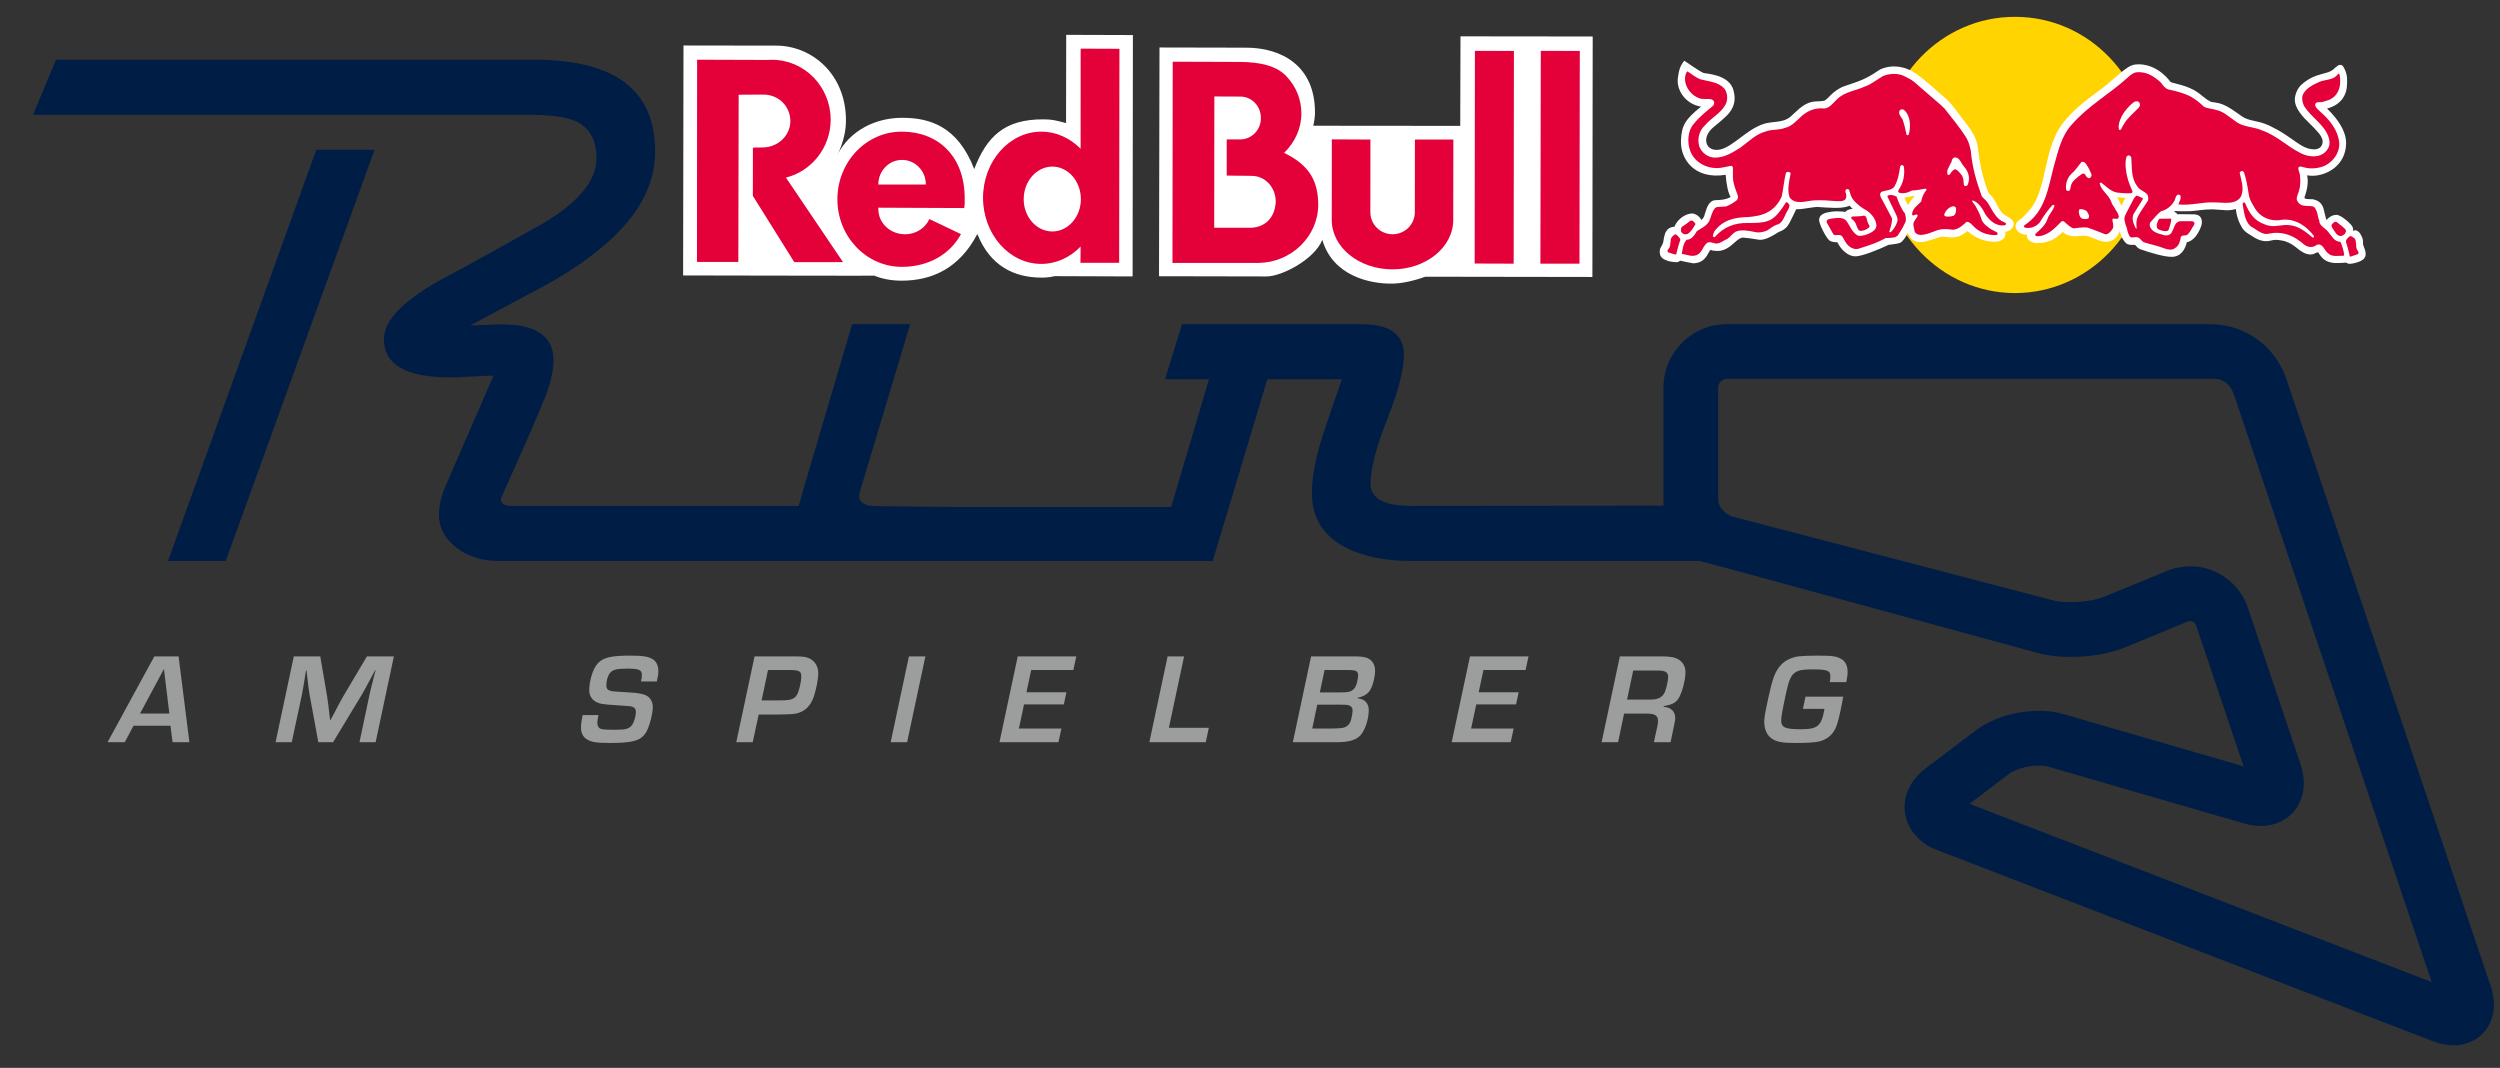
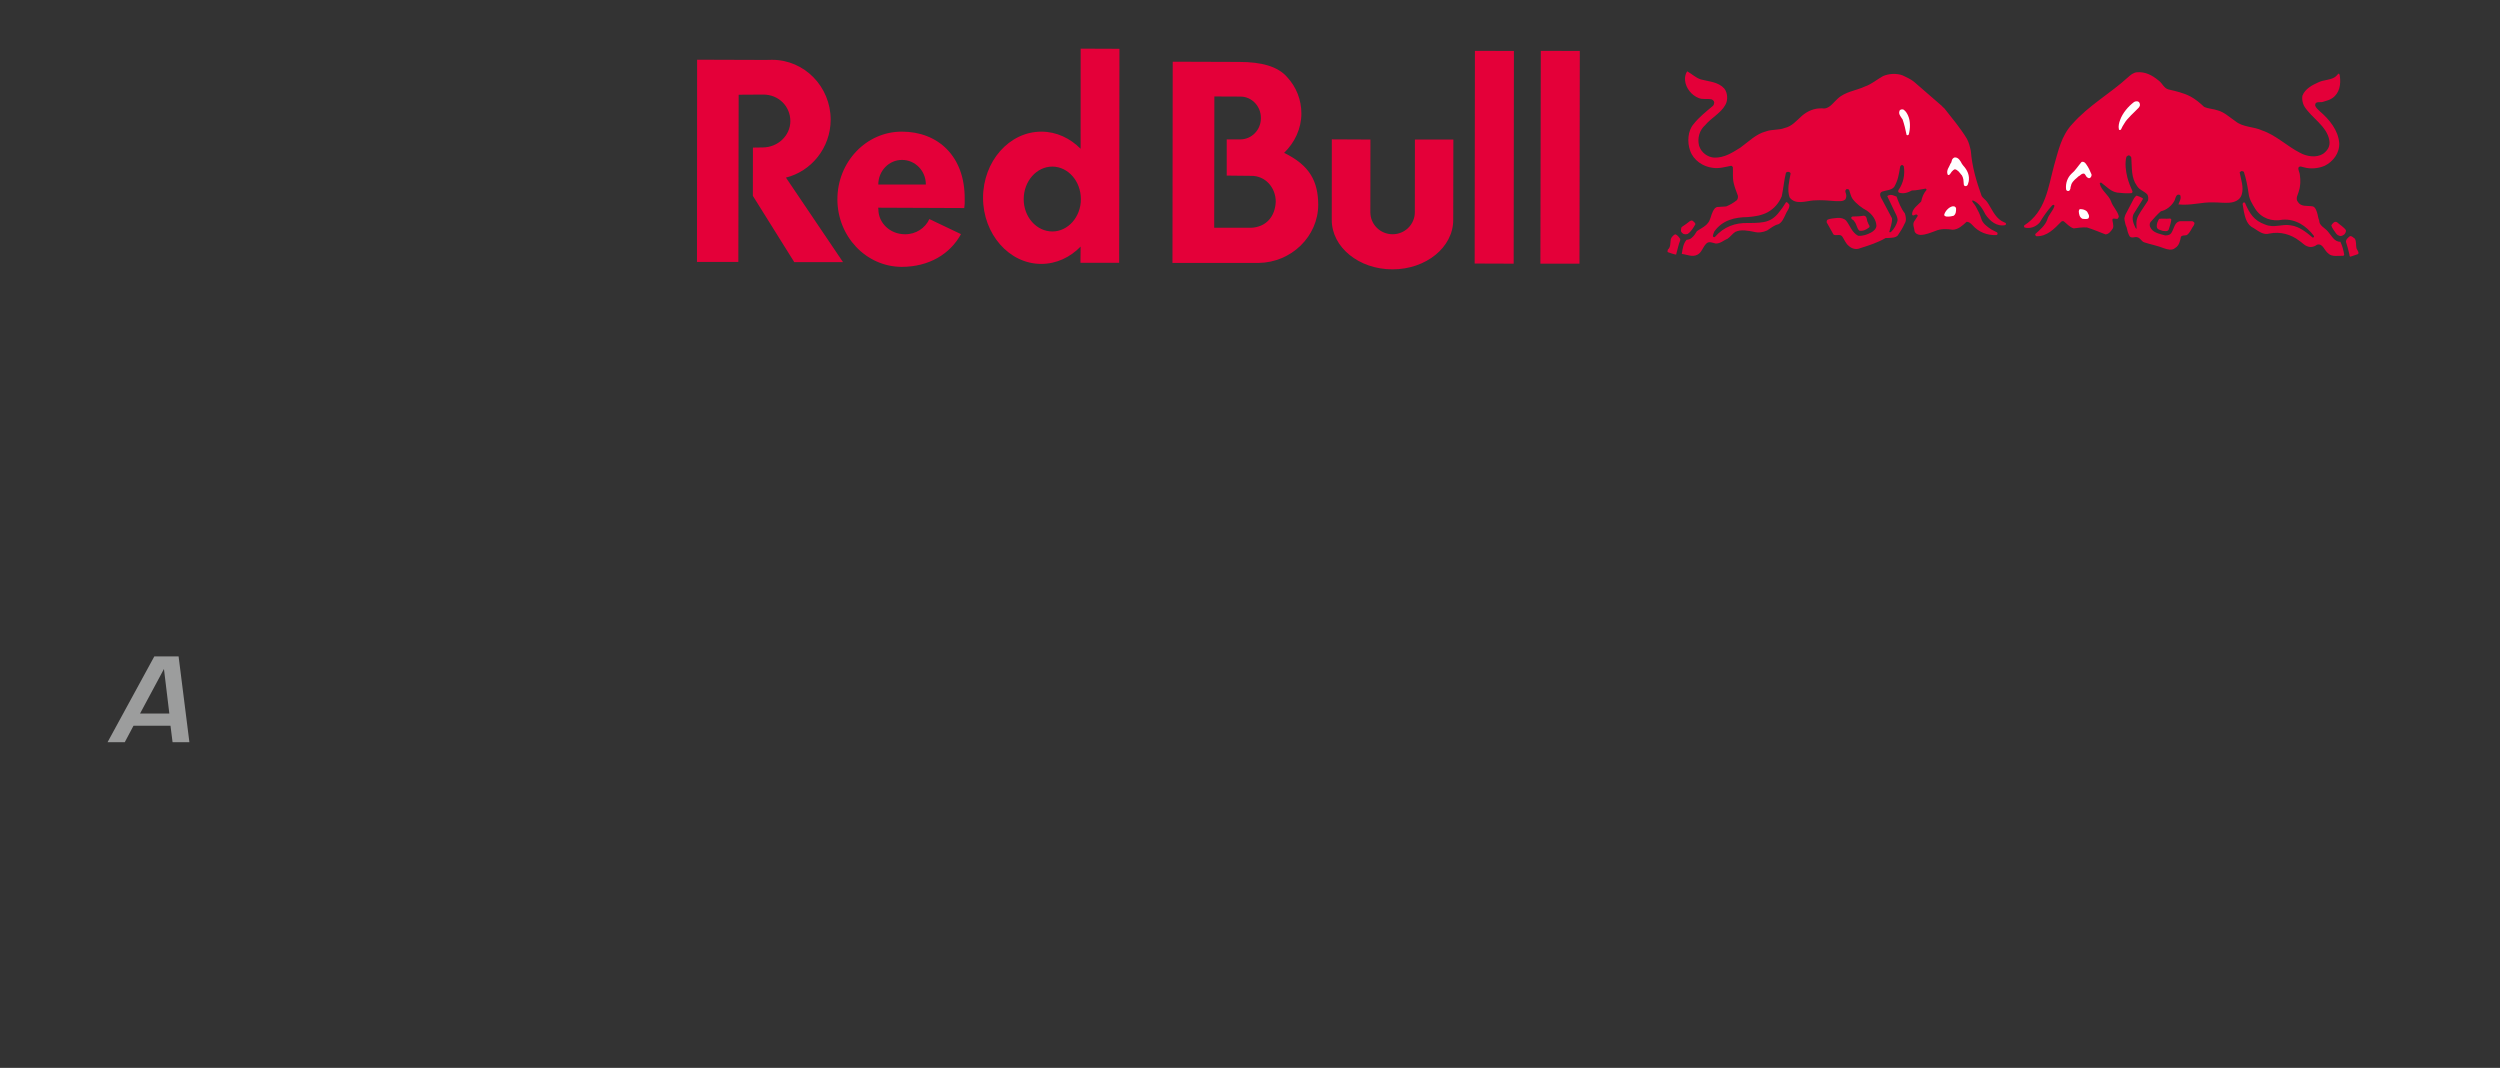
<svg xmlns="http://www.w3.org/2000/svg" width="199" height="85" viewBox="0 0 199 85">
  <rect x="0" y="0" width="199" height="85" fill="#333333" stroke="none" />
  <g fill="none" fill-rule="evenodd">
    <g>
      <g>
        <g>
-           <path fill="#FFF" d="M84.87 2.695l5.309.017-.024 19.213-6.195-.023c-.293.067-.65.123-1.042.117-2.18 0-4.103-.915-5.121-3.473-1.417 2.708-3.576 3.716-6.026 3.716-.863 0-1.577-.152-2.168-.396.02.012-15.227-.02-15.227-.02l.03-18.304 7.374.011c2.856 0 5.558 2.275 5.558 5.95 0 1.577-.73 2.826-.73 2.826 1.025-2.064 3.156-3.048 5.24-3.03 2.133 0 4.386.664 5.7 4.08.992-2.566 2.382-3.984 5.534-3.958.714 0 1.036.106 1.776.296l.012-7.023zM116.255 2.813l10.524.012-.024 19.143-13.3-.021c-.949.346-1.944.551-2.678.551-1.712.015-4.674-.595-5.522-3.482-.62 1.548-3.228 2.92-4.454 2.91l-8.543-.017.038-18.208 6.892.015c2.81 0 5.496 1.43 5.484 5.164.006.264-.047.654-.131 1.05l11.694.011.02-7.128z" transform="translate(-70, -83) translate(70, 83) translate(0, 0.079)" />
          <path fill="#E40039" d="M83.77 18.346c-1.262 0-2.292-1.155-2.283-2.582.006-1.425 1.024-2.583 2.286-2.583 1.258.012 2.265 1.167 2.265 2.597 0 1.413-1.022 2.568-2.268 2.568zm2.247-6.583c-.828-.833-1.92-1.363-3.122-1.363-2.558 0-4.636 2.356-4.645 5.261 0 2.893 2.078 5.267 4.63 5.267 1.212 0 2.309-.527 3.137-1.38l-.012 1.29h3.08l.023-17.033-3.088-.012-.003 7.97zM69.912 14.612c0-1.093.857-1.973 1.9-1.961 1.038 0 1.896.88 1.884 1.96h-3.784zm1.885-4.212c-2.836-.012-5.136 2.403-5.14 5.378-.005 2.949 2.272 5.373 5.113 5.385 2.157 0 3.851-1.003 4.724-2.606l-2.517-1.199c-.322.715-1.074 1.222-1.94 1.21-1.18 0-2.12-.89-2.12-1.995.007-.082-.023-.041-.01-.12l6.847.029c.035-.235.047-.463.035-.692.038-3.473-2.168-5.39-4.992-5.39z" transform="translate(-70, -83) translate(70, 83) translate(0, 0.079)" />
          <path fill="#E40039" d="M66.122 9.445c-.006-2.629-2.086-4.763-4.668-4.763-.073 0-.447.01-.515.01l-5.449-.018-.011 16.097h3.292l.026-13.31 1.967-.012c1.229 0 2.148.947 2.148 2.114 0 1.148-.992 2.095-2.21 2.095l-.77.012-.005 3.84 3.298 5.278h3.88l-4.544-6.73c2.034-.51 3.555-2.376 3.561-4.613M99.61 18.051h-2.96L96.663 7.6l2.064.009c.907-.009 1.647.762 1.641 1.709.006.95-.74 1.7-1.65 1.7h-1.071v2.88l1.963.021c1.098-.011 1.94.92 1.94 2.06-.055 1.182-.748 2-1.94 2.073m2.605-5.962c.843-.82 1.375-1.928 1.375-3.136 0-1.087-.403-2.101-1.126-2.887-.738-.853-2.037-1.216-3.81-1.216l-5.306-.018-.02 16.018h6.85c2.616-.032 4.741-2.11 4.753-4.625-.009-1.823-.638-3.133-2.716-4.136M122.647 3.968L122.615 20.91 125.726 20.91 125.752 3.977zM112.621 16.814c0 .968-.793 1.753-1.767 1.753-.992 0-1.774-.785-1.774-1.753l.006-5.785-3.073-.015-.005 6.41c-.006 2.17 2.156 3.937 4.822 3.937 2.675.008 4.847-1.756 4.847-3.928l.011-6.404h-3.06l-.007 5.785zM117.383 20.898L120.488 20.909 120.508 3.977 117.403 3.968z" transform="translate(-70, -83) translate(70, 83) translate(0, 0.079)" />
-           <path fill="#FFD400" d="M149.791 12.226c.006-6.079 4.761-10.988 10.623-10.965 5.856 0 10.6 4.924 10.588 11.012-.009 6.067-4.764 10.977-10.623 10.977-5.853-.015-10.594-4.942-10.588-11.024" transform="translate(-70, -83) translate(70, 83) translate(0, 0.079)" />
-           <path fill="#FFF" d="M137.757 15.6c-.182-.294-.331-.921-.395-1.765-2.506.407-3.644-1.281-3.556-2.779.058-1.166.34-1.624 1.592-2.647-1.235-.205-1.946-1.3-1.847-2.233.097-.777.21-.97.38-1.24l.132-.182.205.132c.012.006.925.654 1.305.83.012.014.033.014.117.032.082.012.17.026.273.035.207.038.48.088.752.173.512.167 1.13.495 1.287 1.225.167.672.041 1.184-.298 1.648-.155.208-.363.416-.585.603-.217.197-.48.402-.752.633-.393.34-.589.736-.554 1.108.053.46.401.669.808.68.495 0 .969-.275 1.519-.68.27-.187.553-.416.834-.615.293-.208.594-.416.928-.569.292-.155.556-.231.79-.281.246-.044.453-.065.67-.088.38-.047.679-.09 1.015-.299.097-.064.214-.164.355-.305.149-.132.307-.287.47-.428.337-.287.773-.563 1.306-.592.137-.012.287-.012.421-.02.155-.012.258-.038.308-.044.04-.024.09-.068.193-.147.085-.088.196-.19.316-.316.252-.24.597-.522 1.068-.69.615-.207 1.036-.342 1.428-.515.38-.164.74-.358 1.27-.724.322-.243 1.633-.706 3.006.243.41.305.74.56 1.126.897.375.32.811.71 1.426 1.252.184.196.389.445.576.688.19.255.372.496.515.68.659.842 1.156 1.49 1.261 2.287.188 1.407.317 2.216.84 3.643 0 .009.018.023.041.053.03.035.059.064.094.108l.117.135c.053.041.09.094.14.15.085.126.164.254.223.398.067.12.137.26.214.393.137.252.307.46.553.612.322.173.395.24.523.36.232.224.112.56-.076.722-.12.126-.28.185-.477.223.094.375-.184.756-.752.78-1.156.029-1.922-.552-2.247-.848l-.041.03c-.123.093-.31.234-.547.343-.284.146-.612.131-.86.123-.138-.024-.276-.038-.393-.038-.12-.012-.234-.012-.319 0-.205.061-.445.143-.694.231-.254.082-.55.167-.813.188-.5.011-.828-.19-.983-.534-.053-.055-.082-.143-.094-.22-.187.381-.407.69-.6.798-.205.079-.433.111-.617.132-.097.02-.194.02-.26.035-.013 0-.054 0-.065.006-.81.392-2.096.9-2.605.914-.556.026-1.141-.448-1.472-1.12-.249.012-.544-.055-.655-.16-.316-.332-.767-1.24-.796-1.592-.006-.252.143-.414.295-.493.138-.079.325-.129.492-.155.322-.07.693-.067.857-.053h.164c.05 0 .111.012.164.024.041 0 .061.008.105.029.109-.164.334-.22.495-.25h.105c-.1-.087-.181-.178-.26-.263-.05.032-.1.044-.158.064-.14.044-.343.088-.556.1-.676.047-1.785-.064-1.888-.064-.178.008-.491.064-.82.111-.274.053-.584.082-.816.07-.12.244-.243.499-.342.707-.114.237-.24.483-.325.598-.146.205-.33.322-.497.416-.082.023-.153.07-.217.09-.058.03-.114.056-.152.089-.132.088-.372.228-.623.348-.243.109-.55.223-.82.182-.62-.105-1.071-.161-1.276-.167-.085 0-.178.03-.319.117-.064.053-.137.112-.21.162-.082.07-.15.137-.238.21-.321.28-.743.61-1.355.572-.05-.015-.163-.015-.286-.032-.056-.026-.12-.035-.179-.047-.04.059-.085.117-.12.2-.04.052-.07.12-.1.175-.043.068-.081.132-.125.185-.202.272-.483.483-.995.504-.018 0-.059 0-.114-.02-.038 0-.094-.012-.14-.024-.1-.015-.223-.044-.346-.064-.129-.036-.243-.056-.342-.08l-.118-.02c-.035.02-.07.059-.096.064-.053.036-.114.056-.193.056-.082 0-.337-.02-.606-.076-.123-.044-.263-.088-.398-.161-.108-.07-.26-.18-.304-.364-.062-.267-.024-.442.061-.589.03-.067.073-.123.102-.182.027-.052.039-.085.07-.164.03-.117.05-.24.065-.36.035-.123.053-.264.1-.393.117-.287.319-.504.722-.536l.036-.024c.26-.665.98-1.052 1.434-1.029h.017c.342.076.562.285.679.516.076-.076.155-.152.187-.231.012-.02.02-.068.044-.097.024-.059.032-.112.05-.176.038-.135.085-.276.14-.42.106-.26.305-.656.723-.656.372 0 .74-.05.98-.152.109-.041.162-.08.203-.1m14.658-.108c-.295.053-.585.12-.825.167.067.173.167.37.287.589.1-.19.22-.366.336-.492.068-.088.135-.165.202-.264m16.318 2.802c-.128.419-.45.835-1.042.88-.286.01-.65-.124-.948-.244-.146-.065-.295-.117-.442-.17-.125-.047-.225-.08-.304-.08-.05-.008-.1 0-.158 0-.061 0-.132.01-.196.01-.164.023-.351.046-.53.035-.301 0-.638-.08-.925-.34-.658.72-1.434.911-2.092.888-.28 0-.84-.223-.743-.66-.831-.008-1.203-.744-.653-1.149.08-.055.15-.108.266-.196.1-.097.25-.229.454-.484.43-.44.697-.961.898-1.553.217-.607.357-1.263.507-1.92.295-1.316.617-2.758 1.639-3.901.772-.876 1.372-1.357 2.897-2.477.439-.325.901-.774 1.34-1.125.419-.367.88-.727 1.3-.754.684-.088 1.852.18 2.76 1.375 0 0 .017.009.017.024.032.014.07.02.125.043.13.039.276.077.445.12.366.097.829.218 1.306.484.298.173.5.326.673.48.084.057.158.118.251.189.082.064.158.128.264.17.114.087.234.114.383.126.076.005.143.02.234.04.097.01.185.039.29.068.298.09.609.26.895.448.284.18.55.384.811.56.287.194.559.273.919.35.181.043.372.09.58.134.21.064.424.14.681.252.468.226.864.448 1.215.68.336.217.614.425.892.61.527.372.948.603 1.478.603.386 0 .659-.231.664-.624-.005-.179-.096-.396-.298-.656-.094-.112-.222-.252-.34-.376-.14-.155-.278-.275-.41-.413-.286-.275-.587-.583-.792-.888-.226-.32-.392-.668-.375-1.076.035-.404.225-.83.506-1.096.577-.522 1.112-.724 1.563-.844.217-.062.401-.106.574-.164.172-.065.29-.117.407-.217.128-.12.251-.223.324-.27.047-.038.097-.082.161-.09.068-.015.214-.036.31.11.176.282.252.534.293.778.035.216.02.413.02.58 0 .917-.482 1.709-1.597 1.996.875.841 1.519 1.805 1.519 2.746-.006 1.774-1.528 2.609-2.699 2.609-.067 0-.213-.009-.4-.038.084.398.04.782-.021 1.087-.041.197-.097.372-.14.504l-.05.153c-.009.079 0 .111.167.135.108.02.207.02.307.02h.167c.07.027.126.027.178.047.565.164.697.621.758.97.05.176.073.34.129.507.02.044.038.088.05.132.234-.284.535-.41.784-.41.366 0 1.138.694 1.264.923.059.12.073.229.073.32 0 .044-.014.076-.014.114.032-.217.404-.17.606.202.137.24.219.425.187.789.003.02.017.04.026.076.018.055.047.129.073.205.032.1.073.188.088.275.018.091.035.2.018.311-.018.176-.132.284-.229.364-.1.073-.228.137-.34.173-.23.087-.502.14-.69.149-.128 0-.222-.053-.304-.1-.173.027-.45.038-.834.038-.632-.023-.978-.287-1.168-.55-.1-.118-.149-.226-.213-.314-.062.012-.117.04-.176.053-.059.044-.126.064-.181.088-.03.008-.068.008-.085.023-.03 0-.07.018-.106.018-.462.014-.799-.244-1.08-.466-.149-.109-.286-.232-.468-.343-.16-.097-.348-.185-.57-.255-.135-.027-.299-.07-.469-.085-.187-.027-.38-.024-.588.035-.705.193-1.229-.147-1.624-.405-.111-.079-.208-.132-.325-.208-.096-.073-.222-.179-.325-.32-.298-.439-.486-.984-.562-1.576-.228.076-.491.105-.702.105l-1.115-.076c-.822 0-1.209.114-1.832.15-.366.017-.94 0-1.18-.015-.017.015-.05.056-.084.064.137.033.21.097.287.208.026-.008.076-.023.114-.023l1.197.015c.34.02.623.15.623.656.009.238-.413 1.41-1.2 1.565-.096.446-.43 1.19-1.238 1.161-.559 0-1.65-.316-2.493-.615-.076-.033-.143-.085-.196-.13-.032-.046-.08-.079-.12-.12-.024-.029-.05-.055-.065-.09-.199.011-.327 0-.427-.006-.126-.024-.222-.056-.307-.132-.228-.223-.363-.498-.45-.792-.01-.067-.03-.134-.042-.187m.132-2.014c.067-.108.114-.223.16-.316.057-.112.1-.208.156-.288-.155-.008-.278-.008-.413-.032-.073 0-.158-.011-.243-.023.118.21.24.437.34.66" transform="translate(-70, -83) translate(70, 83) translate(0, 0.079)" />
          <path fill="#E40039" d="M135.397 6.245c.653.176 1.367.19 1.853.718.278.352.304.935.093 1.299-.368.674-1.13 1.04-1.61 1.618-.459.41-.64 1.043-.485 1.644.167.536.673.912 1.203.944.82.02 1.437-.396 2.078-.792.652-.472 1.26-1.096 2.025-1.29.477-.187 1.044-.087 1.521-.284.539-.111.931-.574 1.35-.955.459-.396 1.006-.627 1.62-.601.545.094.852-.43 1.221-.76.618-.58 1.466-.644 2.192-.984.524-.179.945-.557 1.425-.82.463-.209 1.104-.241 1.575-.056.316.155.623.287.886.495l2.23 1.934c.038.065.12.124.188.18.623.797 1.29 1.58 1.8 2.43.17.31.242.635.316.966.102 1.299.45 2.445.863 3.594.114.182.316.296.442.483.348.502.576 1.15 1.138 1.501l.343.17c.005.024.023.08 0 .114l-.059.05c-.682.126-1.2-.328-1.557-.84-.22-.438-.515-.945-1.01-1.13-.017-.011-.032.03-.06.045.06.155.21.28.292.436.178.32.354.666.445.988.093.36.488.639.793.841l.45.232c.059.038.065.132.018.187l-.067.033c-.735.023-1.4-.229-1.903-.792-.128-.14-.28-.27-.462-.27-.33.305-.653.61-1.106.637-.445-.08-.966-.091-1.384.096-.37.132-.75.305-1.174.314-.19 0-.416-.094-.48-.29-.012-.246-.187-.537-.03-.789l.279-.428c0-.07-.038-.102-.1-.12-.117-.011-.307.194-.35-.026.028-.446.441-.698.728-1.005.064-.35.193-.657.433-.933-.006-.029-.038-.076-.076-.096-.357.053-.708.15-1.098.15-.301.17-.679.29-1.03.17-.087-.06-.058-.144-.032-.212.378-.527.527-1.216.419-1.884-.036-.03-.088-.109-.147-.1-.067 0-.126.079-.143.126-.103.618-.17 1.102-.483 1.627-.24.263-.632.255-.951.36-.076.035-.167.112-.158.211-.018.208.137.375.222.557l.72 1.36c.024.375-.14.748-.216 1.079.046.061.09.029.131.009.264-.247.425-.552.521-.877.027-.155-.032-.322-.076-.428l-.734-1.536c.05-.096.163-.079.257-.111.179-.009.313.09.477.132.173.466.345.935.664 1.342.077.24.147.575-.017.81-.152.34-.33.624-.544.94-.179.194-.475.185-.735.205h-.225c-.647.372-1.34.595-2.034.812-.313.144-.673.041-.904-.176-.25-.193-.352-.492-.516-.741-.184-.255-.488-.035-.705-.167-.178-.326-.369-.648-.541-.965-.012-.085 0-.175.082-.228.234-.091.512-.1.778-.132.266-.012.506.032.685.217.322.407.454.94.954 1.204.386.036.732-.096 1.045-.263.199-.118.412-.293.412-.546-.026-.492-.348-.896-.743-1.18-.418-.22-.854-.552-1.153-.942-.143-.21-.193-.474-.278-.727-.038-.043-.17-.076-.225-.043-.155.167-.02.266-.006.44.023.12 0 .26-.073.374-.232.185-.454.118-.758.13-.612-.05-1.121-.097-1.765-.056-.606.044-1.449.384-1.908-.24-.214-.593-.032-1.305.079-1.897 0-.076-.111-.132-.164-.132-.055-.02-.196.023-.208.076-.149.583-.199 1.24-.333 1.864-.229.54-.589.976-1.124 1.272-.48.255-1.018.34-1.59.384-1.03.012-2.004.238-2.653 1.146-.036.091-.135.288-.109.41.047.03.109.062.152.03.717-.826 1.64-1.149 2.664-1.114 1.378 0 1.91-.088 2.595-1.055.153-.185.264-.396.41-.604.114-.02.202.132.263.208.03.3-.216.513-.307.771-.134.285-.27.628-.565.777-.333.073-.608.305-.898.495-.304.141-.679.208-1.036.112-.454-.091-1.057-.214-1.495 0-.223.137-.401.395-.612.542-.325.132-.58.399-.948.387-.25-.047-.55-.217-.758.012-.272.258-.351.7-.694.873-.407.223-.837-.012-1.252-.056.067-.419.117-.83.386-1.128.155-.006.307-.056.415-.164.173-.14.299-.35.407-.528.349-.231.761-.401.98-.8.17-.366.185-.71.457-1.026l.144-.088.74-.047c.298-.12.582-.281.854-.5.082-.098.097-.232.082-.353-.131-.378-.251-.633-.336-1.02-.1-.416-.038-.8-.064-1.251-.036-.047-.056-.103-.132-.114-.48.09-.963.249-1.501.158-.735-.091-1.502-.586-1.765-1.354-.252-.672-.19-1.6.27-2.117.45-.574 1.009-1.005 1.538-1.453.085-.08.097-.167.106-.267-.003-.117-.1-.205-.2-.252-.33-.073-.707.032-1.038-.106-.565-.222-1.019-.78-1.083-1.398-.023-.278.024-.507.167-.73.366.197.688.525 1.1.648m36.423.082c.299.208.422.619.793.715.588.132 1.194.273 1.744.557.395.211.752.507 1.08.821.334.167.738.158 1.1.29.51.132.937.548 1.397.856.605.498 1.466.425 2.139.742 1.103.375 1.99 1.263 3.002 1.773.53.299 1.314.422 1.844.082.351-.255.577-.592.497-1.067-.196-1.152-1.419-1.773-2.013-2.74-.114-.23-.181-.525-.135-.807.22-.574.811-.87 1.297-1.084.39-.19.866-.158 1.24-.375.138-.076.235-.208.337-.308.088 0 .085.1.103.155.108.686-.012 1.39-.58 1.788-.225.164-.483.214-.746.3-.208.09-.65-.106-.632.301.053.167.222.314.366.449.763.656 1.463 1.5 1.55 2.53.039.793-.485 1.48-1.152 1.81-.474.206-1.11.282-1.636.13-.14-.015-.351-.165-.463.029-.026.22.117.387.123.615.053.36.044.844-.073 1.193-.05.3-.333.625-.076.932.249.387.74.264 1.153.332.22.055.29.307.354.483.073.208.09.47.176.645-.006.416.456.583.685.868.278.301.512.85 1 .82.156.352.252.666.305 1.052l-.065.068c-.392-.015-.91.108-1.194-.179-.33-.229-.441-.853-.916-.698-.22.17-.518.238-.775.115-.234-.073-.413-.305-.623-.431-.653-.51-1.522-.76-2.386-.575-.482.144-.875-.208-1.267-.448-.509-.232-.655-.8-.76-1.293l-.1-.603c0-.059.044-.118.1-.138l.081.02c.372.883.73 1.43 1.604 1.741.729.308 1.35-.064 2.037.065.69.085 1.238.548 1.759.979.055.006.088-.05.1-.08l.002-.046c-.614-.82-1.48-1.38-2.502-1.302-.852.176-1.683-.11-2.171-.855-.255-.428-.475-.745-.536-1.237-.079-.572-.202-1.193-.375-1.712-.046-.041-.158-.094-.225-.053l-.111.088c.096.548.354 1.193.16 1.785-.137.437-.584.607-.991.633-.427.027-.8-.026-1.226-.026-.992-.038-1.788.267-2.819.161.088-.255.243-.445.15-.727-.035-.058-.158-.058-.22-.04-.184.12-.164.374-.28.536-.22.372-.621.691-1.043.776-.286.244-.567.569-.801.836-.103.1-.103.252-.068.386.205.502.758.566 1.2.698.24.02.44-.056.541-.264.188-.31.223-.82.67-.867h.963c.068.02.14.076.173.152l-.04.155c-.209.267-.293.604-.577.8-.158.053-.366-.014-.466.138-.064.343-.146.71-.468.894-.246.214-.609.109-.872.02-.506-.204-1.062-.304-1.569-.471-.225-.064-.316-.352-.547-.404-.208-.077-.453.12-.635-.088-.129-.25-.17-.428-.234-.713-.079-.152-.126-.363-.158-.548-.044-.164.006-.284.061-.442l.691-1.322c.067-.076.12-.161.205-.208.167.047.351.132.5.217l-.02.093-.729 1.167c-.164.375.009.782.164 1.099.035.018.05.088.085.053-.012-.229-.038-.455.012-.7.044-.218.178-.437.304-.637l.58-.88c.06-.146.032-.365-.039-.494-.257-.285-.623-.343-.834-.695-.465-.648-.386-1.401-.447-2.245 0-.056-.103-.15-.167-.18-.065-.017-.182.063-.217.104-.149.524-.047 1.192.073 1.661.1.387.246.74.401 1.085.02.08-.023.144-.079.158-.368.03-.758 0-1.135-.044-.51-.082-.858-.486-1.267-.791-.035-.035-.091.02-.126.064.12.572.72.9.91 1.437.132.416.518.744.615 1.195-.01.068-.056.141-.106.185-.143.018-.278-.064-.4.012-.024.24.134.504.029.747-.138.214-.328.47-.586.478-.489-.185-.971-.396-1.46-.548-.36-.032-.735.026-1.065.07-.31-.082-.545-.363-.79-.56-.08-.026-.15-.032-.211.033-.553.565-1.15 1.19-1.976 1.149-.046-.012-.081-.065-.087-.112l.006-.064c.368-.329.793-.69.95-1.15.109-.395.454-.68.565-1.063.018-.076-.032-.1-.079-.112l-.096.047c-.398.437-.711.9-.998 1.37-.293.33-.746.515-1.197.392-.056-.044-.056-.117-.023-.173 1.7-1.085 1.899-3.02 2.37-4.766.34-1.16.568-2.365 1.46-3.31 1.32-1.488 2.974-2.39 4.405-3.692.216-.2.447-.387.72-.416.681-.056 1.226.237 1.73.653m-23.123 11.337c.012.13.205.261.076.367-.222.179-.48.299-.76.255-.217-.167-.209-.507-.402-.727-.044-.15-.29-.161-.245-.346l.079-.056c.301-.008.608-.008.907-.067.31.023.21.393.345.574m24.14-.255c-.038.264-.122.534-.207.789-.091.179-.325.117-.486.097-.173-.068-.442-.085-.465-.326-.02-.231.085-.46.19-.627.257-.044.55.012.805-.02.067-.024.143.008.164.087m-37.878.35c-.167.287-.351.618-.632.788-.108.032-.249.032-.354-.02-.059-.054-.17-.133-.17-.232.02-.097-.011-.238.073-.314.229-.147.451-.302.653-.472.061-.026.155-.058.205-.012.085.062.184.15.225.261m51.088-.132c.222.208.509.36.687.616.018.135-.044.231-.114.328-.088.065-.187.14-.328.14-.14-.023-.254-.09-.345-.207-.126-.208-.316-.402-.377-.645.1-.155.28-.384.477-.232m-52.302 1.313v.112c-.132.316-.217.744-.328 1.14-.258-.044-.454-.135-.658-.196-.05-.059-.012-.12 0-.2.245-.22.18-.5.234-.82.038-.165.193-.317.342-.405.193.041.31.24.41.37m53.698-.021c.134.223.081.528.128.747.03.162.24.305.132.481l-.6.202c-.108.006-.073-.135-.1-.202-.078-.358-.155-.627-.263-.964-.023-.2.17-.346.307-.46.156-.044.267.114.396.196" transform="translate(-70, -83) translate(70, 83) translate(0, 0.079)" />
          <path fill="#FFF" d="M151.94 10.615l-.006.02-.011.01c-.038.037-.1.058-.144.023l-.023-.024v-.02c-.08-.405-.173-.795-.307-1.188-.024-.038-.053-.09-.091-.134-.038-.059-.067-.112-.105-.167-.077-.13-.115-.252-.041-.414l.011-.023c.08-.076.202-.088.287-.056l.032.02c.164.112.267.303.337.455.199.434.187 1.038.061 1.498M156.7 14.419c-.018.02-.023.044-.03.076-.008.032-.02.053-.02.085-.023.067-.055.126-.152.155-.1.02-.184-.044-.181-.143-.01-.13-.018-.264-.033-.384-.023-.12-.058-.226-.117-.329-.044-.029-.085-.1-.134-.158-.038-.05-.094-.114-.135-.158-.1-.085-.19-.164-.298-.164-.077.023-.153.088-.22.164-.026.032-.073.076-.096.135l-.088.105c-.03.065-.114.047-.126.047l-.026-.023-.015-.024c-.062-.164-.026-.308.023-.437.053-.12.13-.231.176-.351l.009-.033c.02-.023.047-.064.085-.131.011-.062.046-.141.058-.209.073-.14.184-.249.41-.152.131.065.213.185.284.299.029.053.061.108.093.17.03.047.065.09.097.132.33.363.547.788.436 1.328M155.53 17.08l-.006.01h-.003c-.193.057-.395.089-.603.065H154.909c-.023-.008-.032-.008-.05-.023-.014 0-.035-.006-.055-.02-.024-.033-.062-.074-.032-.144.093-.27.354-.557.652-.625h.073c.012 0 .044 0 .082.012.041.02.097.056.123.147.006.173.006.434-.172.577M170.33 8.35c-.011.03-.029.062-.05.086l-.04.058c-.205.217-.419.41-.615.61-.199.21-.398.407-.524.636-.102.14-.184.308-.26.469-.023.058-.082.067-.132.058l-.026-.014-.018-.032c-.029-.132-.029-.261-.005-.387.02-.115.055-.247.099-.358.199-.557.647-1.084 1.112-1.436.088-.062.363-.117.442.088.032.067.032.15.018.223M166.471 13.772c.02.04.02.076.02.105-.02.038-.032.068-.032.103-.032.044-.055.085-.1.108-.04.02-.099.035-.145-.011-.056-.012-.1-.053-.132-.097-.024-.027-.038-.047-.047-.065l-.026-.055c-.053-.082-.085-.123-.164-.123-.07 0-.14.035-.196.076-.032.035-.056.047-.085.076-.035.018-.07.035-.108.064l-.19.17c-.068.05-.138.118-.19.18-.12.125-.203.254-.226.41-.02.04-.024.079-.032.096 0 .044-.01.068-.01.112-.02.064-.04.155-.125.196-.111.044-.225-.04-.225-.14-.047-.464.105-.912.436-1.232.152-.126.28-.266.404-.433.14-.167.257-.343.386-.487l.03-.018c.178-.044.298.109.362.209.164.228.284.48.395.756M166.26 17.012c.032.08.043.167-.003.255l-.01.02-.01.015c-.074.053-.162.053-.247.053-.09 0-.17-.012-.248-.024h-.01v-.011c-.21-.117-.24-.36-.26-.557 0-.056.012-.132.073-.19l.027-.006h.006c.205 0 .433.046.582.237v.015c.032.061.073.129.1.193" transform="translate(-70, -83) translate(70, 83) translate(0, 0.079)" />
-           <path fill="#001D46" d="M136.766 39.553V30.77c0-.366.325-.694.694-.694h38.632s1.218-.185 1.724 1.24l15.744 46.776-36.788-14.186 3.146-2.383c.36-.308 1.518-.689 2.376-.663.319 0 .591.036.743.085l15.58 4.523c.44.126.885.196 1.338.196.81.012 1.753-.263 2.447-.952.7-.683.995-1.642.98-2.453 0-.516-.09-1.015-.258-1.504l-4.181-12.43c-.674-2.023-2.567-3.339-4.59-3.327-.617 0-1.266.117-1.893.38l-4.995 2.055c-.515.223-1.654.428-2.634.42-.573 0-1.115-.065-1.428-.15l-25.49-6.662s-1.19-.378-1.147-1.49zm.226 5.466l25.316 6.906c.817.21 1.657.287 2.523.287 1.472-.009 2.956-.214 4.284-.745l5.02-2.063c.084-.032.146-.044.219-.047.202.012.366.097.462.364l3.772 11.2-14.33-4.157c-.656-.194-1.317-.261-1.964-.264-1.762.024-3.52.47-4.999 1.545l-3.985 3.013c-.908.668-1.7 1.738-1.707 3.11.003 1.758 1.344 2.98 2.623 3.429l39.413 15.197c.53.203 1.074.332 1.665.335h.044c.735 0 1.63-.27 2.271-.933.662-.674.902-1.57.893-2.303-.003-.53-.1-1.026-.266-1.516l-16.307-48.453c-.945-2.506-3.175-4.109-5.847-4.203H137.46c-2.792.003-5.04 2.257-5.048 5.05v9.4l-20.105.02c-2.14 0-3.208-.591-3.208-1.772 0-1.185.44-2.893 1.326-5.133.884-2.242 1.329-3.954 1.329-5.135 0-1.62-1.142-2.43-3.418-2.43H94.092l-1.357 4.391h3.5l-3.009 10.162H75.8c-2.915-.026-4.972-.047-6.125-.065-1.662-.023-1.24-1.11-1.24-1.11l4.014-13.378h-4.62l-3.91 13.254c-.097.323-.161.675-.352 1.217H40.842c-1.32.02-.904-.742-.904-.742.15-.346 3.17-6.99 3.69-8.558.287-.865.434-1.627.434-2.287 0-1.91-1.376-2.866-4.118-2.866-.275 0-.694.015-1.255.04-.562.027-.98.045-1.256.045 2.663-1.43 4.659-2.494 5.99-3.198 2.552-1.416 4.554-2.899 6.012-4.452 1.811-1.938 2.715-4.007 2.715-6.205 0-4.869-3.204-7.295-9.613-7.295H4.457L2.627 9.058h39.396c1.759 0 3 .162 3.728.478 1.153.493 1.73 1.486 1.73 2.984 0 1.794-1.467 3.55-4.396 5.264-3.605 2.025-6.321 3.523-8.144 4.487-2.92 1.65-4.381 3.195-4.381 4.643 0 2.034 1.767 3.051 5.308 3.051.387 0 .954-.026 1.71-.073.754-.047 1.325-.07 1.706-.07l-3.729 8.576c-.442.973-.617 1.803-.617 2.503 0 1.181.644 2.122 1.647 2.793.875.592 1.935.886 3.17.886H96.53l4.349-14.468h5.932c-.755 2.169-1.256 3.64-1.498 4.408-.595 1.803-.887 3.342-.887 4.622 0 1.99.898 3.447 2.695 4.368 1.384.712 3.17 1.07 5.35 1.07h22.844l1.677.44zm-123.62-.44h4.594l11.847-32.733h-4.639L13.372 44.58z" transform="translate(-70, -83) translate(70, 83) translate(0, 0.079)" />
        </g>
        <path fill="#9C9D9D" d="M13.051 53.251l-1.902 3.544h2.33l-.428-3.544zm-2.423 4.517l-.696 1.31h-1.37l3.723-6.83h1.931l.86 6.83h-1.34l-.164-1.31h-2.944z" transform="translate(-70, -83) translate(70, 83)" />
        <g fill="#9C9D9D">
-           <path d="M9.416 9.172H8.13l.787-3.728c.102-.472.143-.625.369-1.516l.131-.5h-.03l-.257.471c-.48.9-.614 1.134-.775 1.422L6.03 9.172H4.854l-.703-3.82c-.052-.319-.084-.544-.184-1.424l-.053-.471h-.04c-.194 1.251-.246 1.497-.337 1.987l-.799 3.728H1.45L2.902 2.34h2.107l.541 3.165c.041.206.135.941.237 1.897h.038l.258-.472c.45-.87.582-1.108.758-1.416L8.723 2.34h2.145L9.416 9.172zM30.539 4.338c.061-.276.07-.39.07-.522 0-.399-.234-.501-1.132-.501-.89 0-1.197.082-1.414.357-.173.214-.284.613-.284.973 0 .238.08.358.305.431.163.05.163.05 1.27.12.878.053 1.132.085 1.46.197.421.143.664.513.664.982 0 .586-.304 1.67-.57 2.069-.422.616-1.042.788-2.824.788-1.145 0-1.554-.07-1.94-.345-.229-.165-.381-.505-.381-.842 0-.296.02-.492.135-1.034h1.255c-.07.349-.09.48-.09.624 0 .185.07.349.175.422.16.103.357.123 1.276.123.758 0 .983-.053 1.229-.278.193-.173.386-.748.386-1.126 0-.217-.07-.34-.246-.41-.152-.062-.152-.062-1.267-.135-1.156-.07-1.37-.111-1.685-.284-.328-.197-.513-.513-.513-.903 0-.768.296-1.73.665-2.128.43-.484 1.074-.636 2.598-.636 1.095 0 1.513.082 1.882.349.223.173.357.501.357.88 0 .245-.032.43-.123.829H30.54zM41.612 5.843c.848 0 1.135-.09 1.349-.46.155-.246.336-1.047.336-1.413 0-.472-.143-.545-1.041-.545h-1.607l-.51 2.418h1.473zM39.578 2.34h2.76c1.123 0 1.237.012 1.565.144.468.205.746.636.746 1.199 0 .469-.155 1.248-.357 1.873-.298.87-.9 1.342-1.782 1.383-.152.009-.316.02-1.083.03h-1.521l-.474 2.204h-1.309l1.455-6.833zM51.721 9.172L50.413 9.172 51.865 2.34 53.176 2.34zM61.221 5.198L64.402 5.198 64.197 6.162 61.028 6.162 60.618 8.085 64.004 8.085 63.767 9.172 59.073 9.172 60.527 2.34 65.189 2.34 64.952 3.427 61.598 3.427zM72.558 8.024L75.739 8.024 75.494 9.173 71.004 9.173 72.456 2.341 73.767 2.341zM86.157 5.209c.676 0 .86-.041 1.074-.226.153-.143.226-.287.308-.574.04-.182.082-.42.082-.534 0-.366-.144-.448-.82-.448h-1.85l-.38 1.782h1.586zm-.775 2.875c.898 0 1.165-.038 1.399-.234.155-.123.237-.276.307-.583.05-.226.094-.47.094-.613 0-.217-.094-.349-.287-.41-.123-.053-.316-.062-.87-.062H84.37l-.4 1.902h1.413zM83.878 2.34h3.365c.46 0 .714.02.951.082.468.102.776.513.776 1.034 0 .616-.234 1.425-.5 1.72-.194.226-.492.382-.902.461l-.009.032c.214.03.307.062.427.112.308.143.483.451.483.84 0 .707-.298 1.598-.655 2-.349.375-.94.55-1.838.55h-3.55l1.452-6.831zM97.219 5.198L100.4 5.198 100.195 6.162 97.026 6.162 96.616 8.085 100.002 8.085 99.765 9.172 95.071 9.172 96.525 2.34 101.187 2.34 100.95 3.427 97.596 3.427zM110.858 5.781c.624 0 .963-.164 1.165-.571.105-.196.278-.956.278-1.22 0-.4-.217-.524-.86-.524h-1.923l-.489 2.315h1.83zm-2.402-3.44h3.345c.664 0 1.082.081 1.357.266.34.214.521.575.521.994 0 .653-.295 1.72-.58 2.13-.227.317-.523.46-1.155.572l-.012.053c.603.041.93.358.93.9 0 .135-.008.205-.06.43l-.308 1.487h-1.329l.267-1.231c.05-.255.061-.317.061-.46 0-.42-.237-.584-.869-.584h-1.832l-.48 2.275h-1.308l1.452-6.833zM126.236 5.547c-.143.841-.357 1.803-.5 2.233-.226.695-.705 1.155-1.402 1.331-.337.082-.972.123-1.902.123-1.074 0-1.534-.09-1.911-.37-.369-.266-.574-.747-.574-1.321 0-.234.07-.715.176-1.187.038-.152.09-.42.16-.76.329-1.515.525-2.036.964-2.537.336-.381.807-.616 1.398-.719.246-.029.86-.061 1.525-.061 1.279 0 1.607.053 2.014.337.245.176.4.525.4.932 0 .246-.02.43-.102.841h-1.32c.041-.237.05-.328.05-.46 0-.472-.234-.554-1.49-.554-1.36 0-1.668.255-1.975 1.618-.328 1.474-.448 2.151-.448 2.427 0 .583.296.718 1.563.718 1.35 0 1.636-.246 1.882-1.618h-1.718l.205-.973h3.005z" transform="translate(-70, -83) translate(70, 83) translate(20.485, 49.907)" />
-         </g>
+           </g>
      </g>
    </g>
  </g>
</svg>